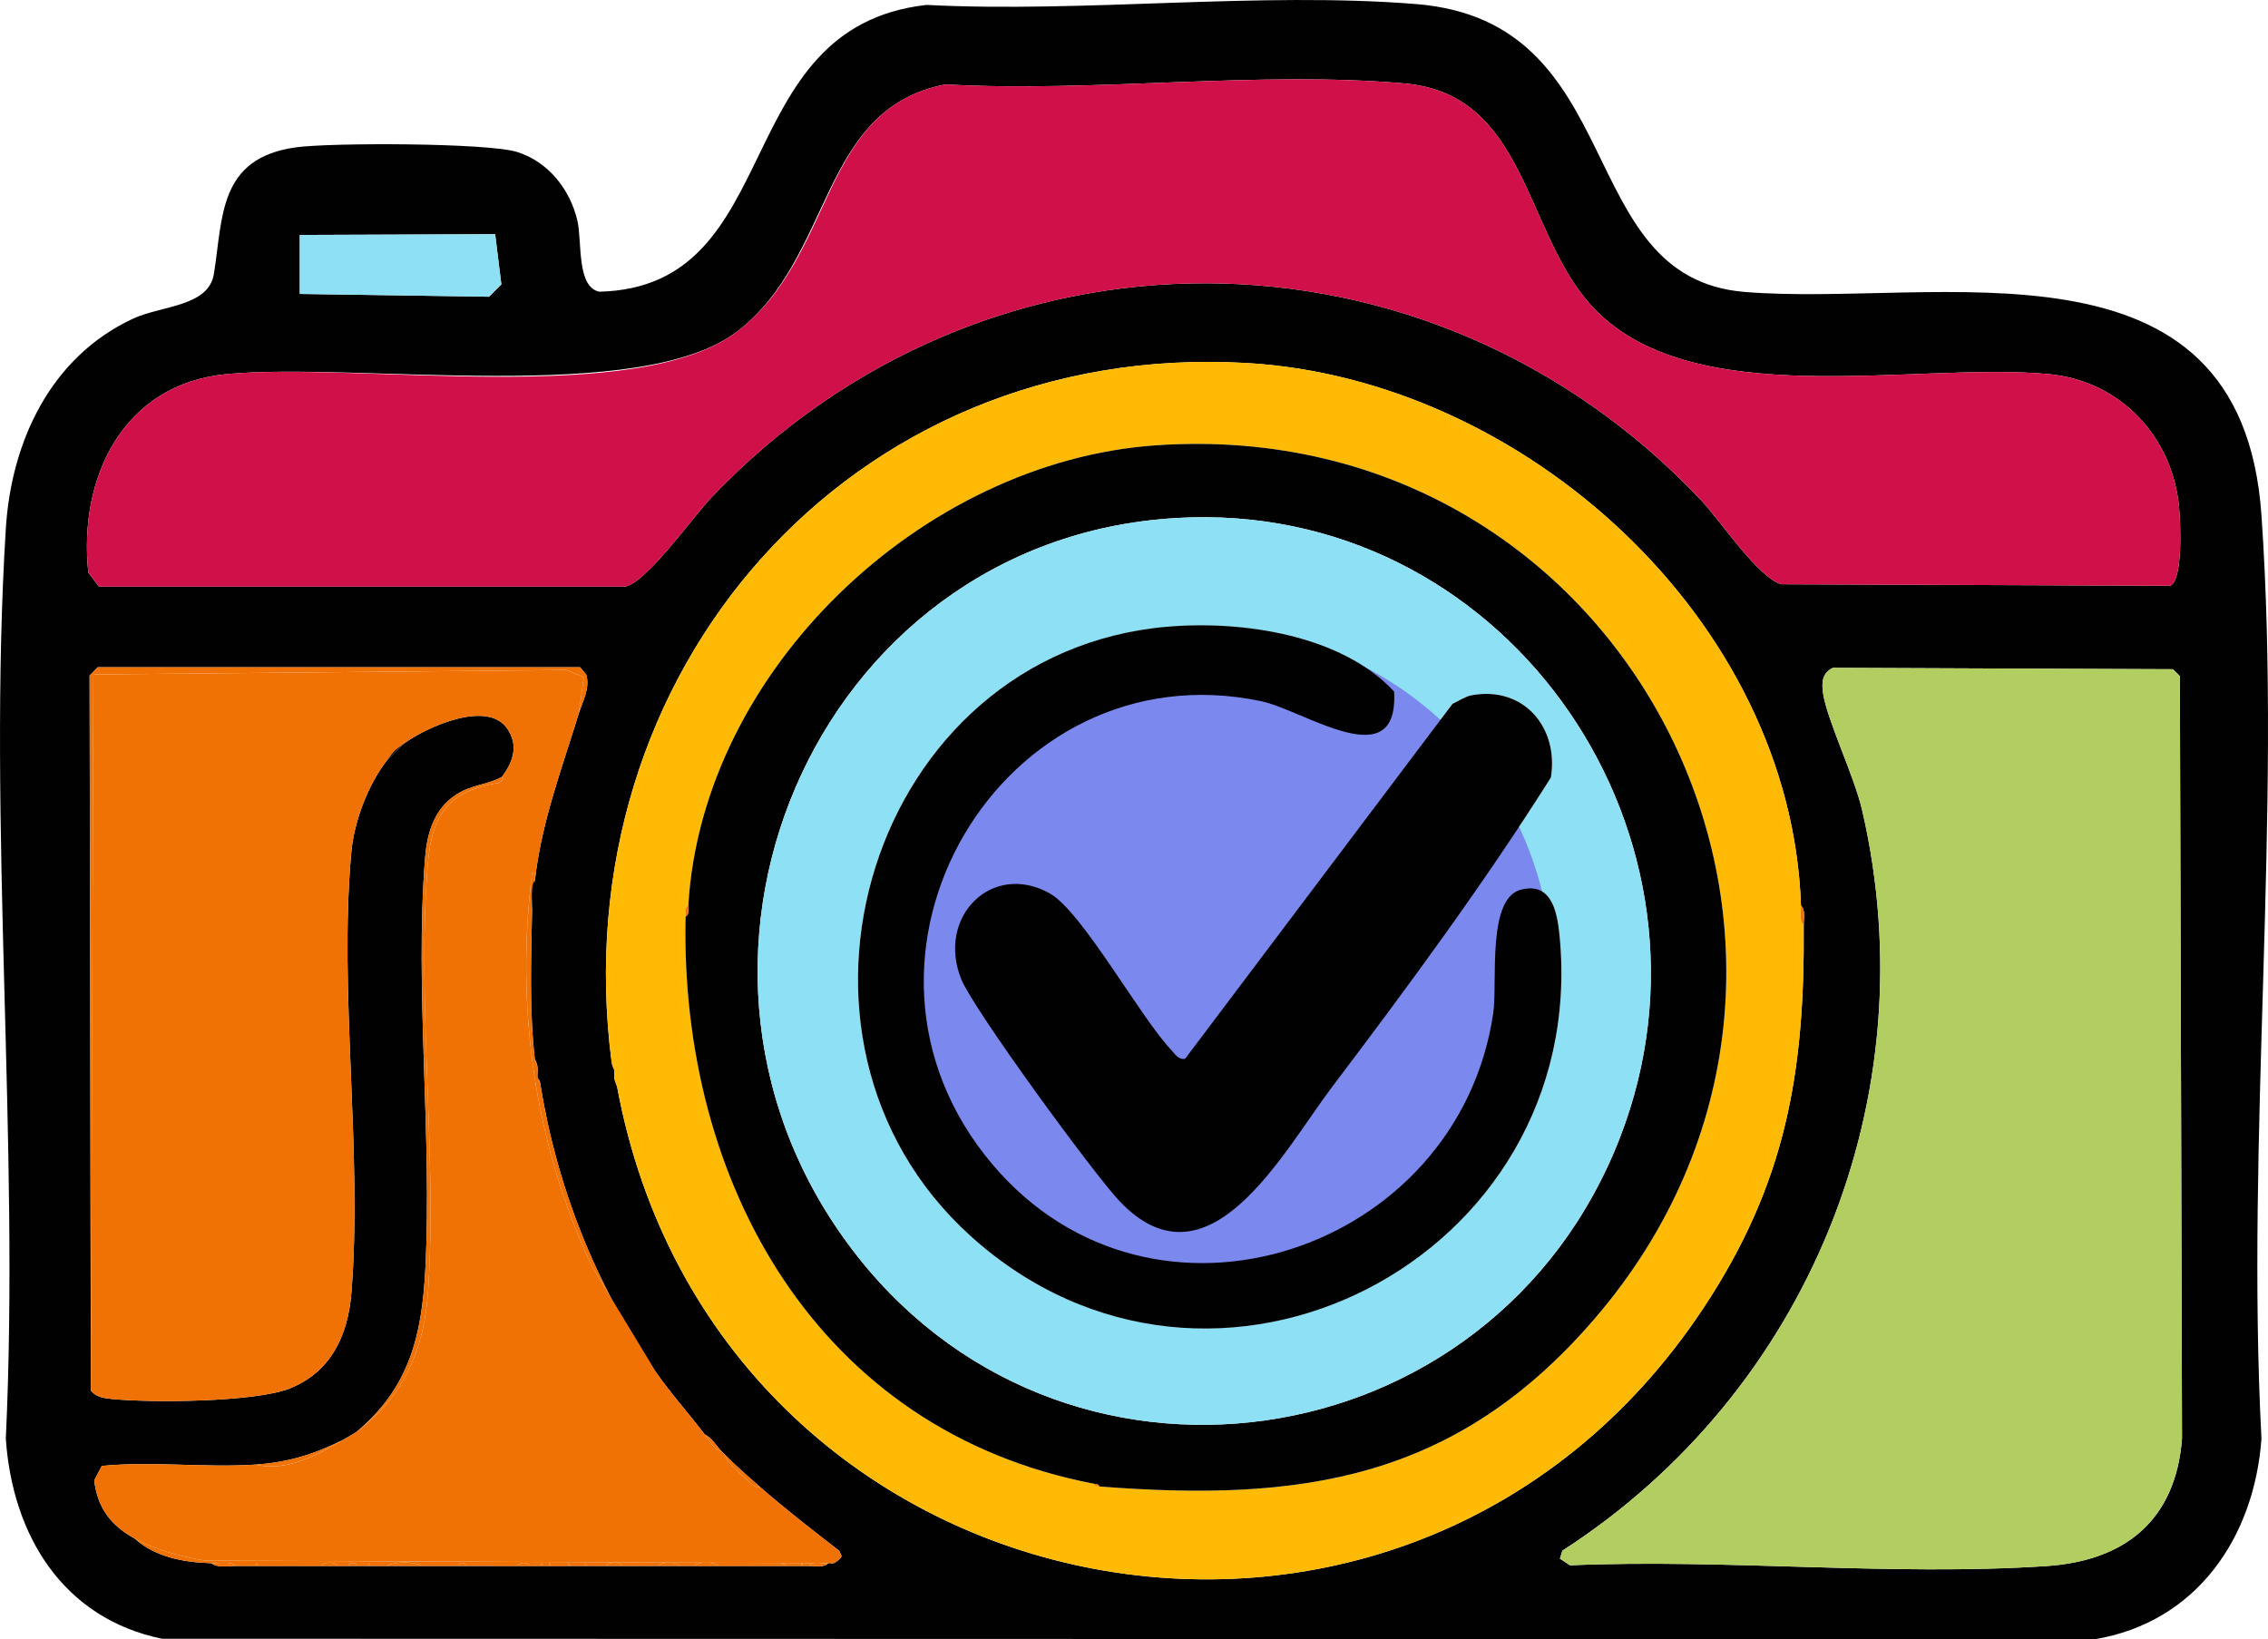
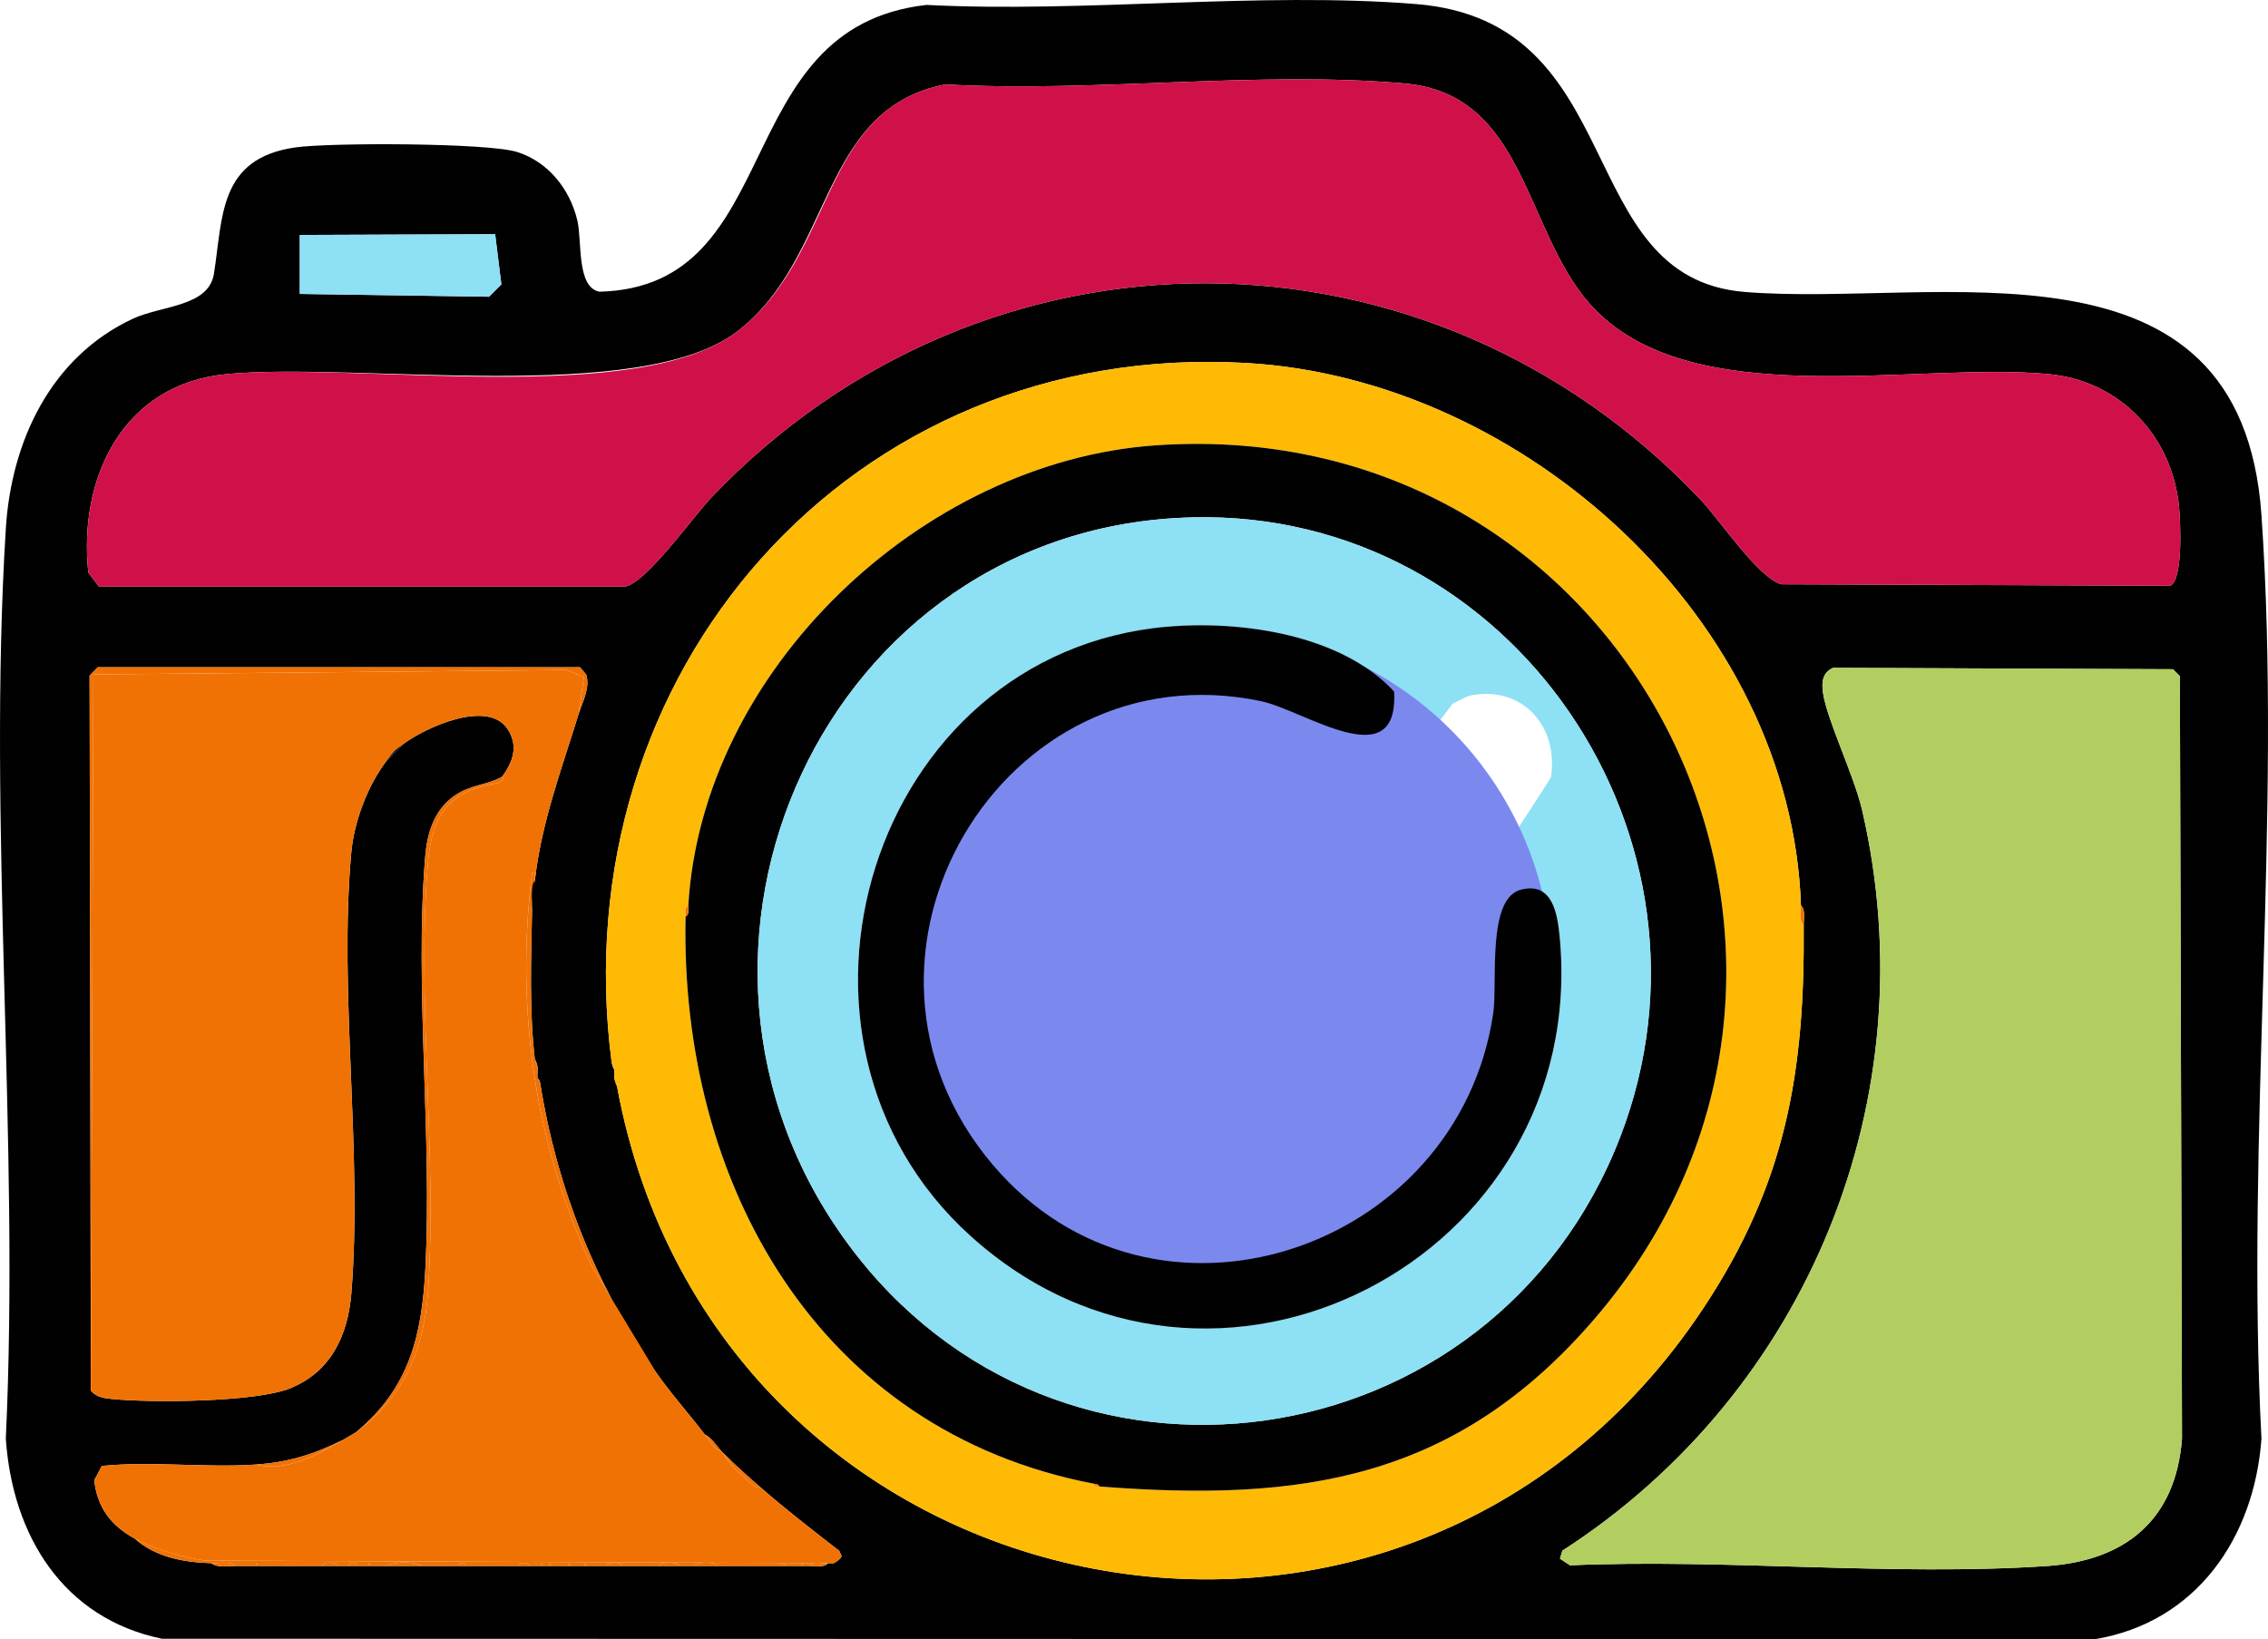
<svg xmlns="http://www.w3.org/2000/svg" id="Layer_2" data-name="Layer 2" viewBox="0 0 827.58 598.25">
  <defs>
    <style>
      .cls-1 {
        fill: #d01149;
      }

      .cls-2 {
        fill: #7b89ef;
      }

      .cls-3 {
        fill: #020101;
      }

      .cls-4 {
        fill: #8ee0f4;
      }

      .cls-5 {
        fill: #f07205;
      }

      .cls-6 {
        fill: #b2ce60;
      }

      .cls-7 {
        fill: #ffba06;
      }
    </style>
  </defs>
  <g id="Layer_1-2" data-name="Layer 1">
    <g>
      <path class="cls-3" d="M337.94,1.79c57.89,2.97,121.5-4.91,178.75-.31,78.69,6.32,56.43,99.86,119.93,105.07,69.83,5.72,181.21-24.79,188.57,81.43,7.57,109.19-5.78,227,0,337.08-2.59,36.03-23.65,67-60.8,73.2l-705.29-.18c-36.12-7.45-54.58-37.74-56.98-73.02,5.14-108.88-6.71-223.9,0-332.08,1.97-31.82,16.31-62.62,46.35-76.65,10.44-4.87,27.66-4.31,29.59-16.41,3.3-20.63,1.6-42.2,29.86-46.14,12.6-1.76,70.04-1.7,80.79,1.69,11.39,3.58,19.28,13.64,21.97,25.03,1.77,7.49-.38,24.35,8.04,25.96,68.9-1.73,46.51-96.35,119.21-104.65ZM344.96,30.81c-46.22,8.88-40.67,63.02-75.89,90.11s-138.64,11.06-186.39,15.61c-37.71,3.6-54.14,37.62-50.46,72.41l3.87,5.13h192.13c7.99-1.8,24.64-25.46,31.42-32.57,99.69-104.63,261.87-104.02,361.02,1,7.04,7.46,20.59,27.99,29.27,30.73l141.98.55c4.75-2.16,3.72-23.37,3.21-28.74-2.45-25.82-21.5-46.03-47.5-48.5-49.15-4.67-131.51,14.92-167.44-25.56-24.09-27.14-23.52-76.56-67.5-80.5-53.21-4.76-113.78,3.39-167.73.33ZM109.4,107.27l69.04,1.02,4.5-4.5-2.26-18.31-71.29.27v21.52ZM223.16,387.51c.23,1.79.98,2.84,1,3,.14.95-.16,2.06,0,3,.26,1.6.97,2.82,1,3,35.97,194.63,287,246.11,396.4,80.9,30.12-45.48,37.05-85.98,36.6-139.9-.02-2.15.76-5.43-1-7-3.5-104.01-100.86-192.24-202.46-198.04-144.58-8.25-249.81,113.29-231.54,255.04ZM33.16,507.51c1.83,2.33,4.7,2.78,7.45,3.05,14.35,1.44,52.56,1.23,65.23-3.87,14.9-6,21.11-19.31,22.36-34.64,4.18-51.5-4.67-109.78-.01-161.01,1.03-11.3,6.05-24.56,12.98-33.52l6-6c8.14-6.03,30.73-16.39,38-5.5,4.12,6.16,2.05,12.06-2,17.5-6,3.26-11.46,2.73-17.49,7.01-7.41,5.26-9.86,13.74-10.56,22.45-3.85,48.05,2.62,101.36.09,150.09-1.26,24.29-5.78,43.31-25.05,59.45-.72.54-3.81,2.3-5,3-10.75,5.3-19.91,8.19-32,9-18.29,1.23-37.63-1.32-56.01.49l-2.76,5.24c1.13,10.05,6.19,16.61,14.77,21.27,7.67,6.91,18.1,8.68,28,9,2.23,1.83,6.23.98,9,1,2.33.01,4.67,0,7,0,.33,0,.67,0,1,0,7.65,0,15.35,0,23,0,2,0,4,0,6,0,1.33,0,2.67,0,4,0,1,0,2,0,3,0h4c.33,0,.67,0,1,0h6c4.32,0,8.68,0,13,0s8.68,0,13,0h3c6.32,0,12.68,0,19,0h9c.67,0,1.33,0,2,0h1c2,0,4,0,6,0h1c1.67,0,3.33,0,5,0h14c4.32,0,8.68,0,13,0h8c1.67,0,3.33,0,5,0,2.99,0,6.01,0,9,0,7.65,0,15.35,0,23,0,.67,0,1.33,0,2,0,1.67,0,3.33,0,5,0,.33,0,.67,0,1,0,.67,0,1.33,0,2,0,2.16-.03,5.42.76,7-1,.61-.13,1.48.16,2,0,.85-.26,2.83-1.86,2.93-2.63l-.87-1.9c-9.86-7.67-19.67-15.22-29.07-23.47-4.49-3.94-8.8-7.71-13-12-.33-.34-.68-.66-1-1-1.91-2.05-3.33-4.67-6-6-5.84-7.67-12.54-15.13-18-23-21.65-31.2-36.06-67.41-42-105-.26-1.61-.98-1.89-1-2-.18-1.29.17-2.71,0-4-.23-1.81-.98-2.84-1-3-2.1-18.37-1.32-36.61-1-55,1.62-1.01.97-3.41,1-5s.1-3.36,0-5c2.38-21.32,9.78-40.82,16-61,1.43-4.64,4.2-9.16,2.78-14.28l-2.28-2.72H35.66l-2.97,3.03.47,260.97ZM668.88,243.73c-3.95,1.78-4.23,5.3-3.66,9.21,1.47,9.96,11.31,30.01,14.26,42.74,24.3,104.81-19.77,212.46-109.39,270.27l-.87,2.92,3.66,2.41c56.79-2.44,117.47,4.02,173.82.28,28.87-1.92,47.2-16.83,49.5-46.5l-.78-278.31-2.5-2.5-124.04-.52Z" />
      <path class="cls-1" d="M344.96,30.81c53.96,3.06,114.52-5.09,167.73-.33,43.99,3.94,43.41,53.36,67.5,80.5,35.93,40.48,118.3,20.89,167.44,25.56,26,2.47,45.05,22.68,47.5,48.5.51,5.37,1.53,26.58-3.21,28.74l-141.98-.55c-8.68-2.73-22.23-23.27-29.27-30.73-99.15-105.02-261.33-105.63-361.02-1-6.78,7.11-23.43,30.77-31.42,32.58H36.1s-3.87-5.14-3.87-5.14c-3.69-34.79,12.75-68.81,50.46-72.41,47.75-4.55,150.1,12.31,186.39-15.61s29.67-81.24,75.89-90.11Z" />
      <polygon class="cls-4" points="109.4 107.27 109.4 85.75 180.68 85.49 182.94 103.79 178.44 108.29 109.4 107.27" />
      <g>
        <path class="cls-6" d="M668.88,243.73l124.04.52,2.5,2.5.78,278.31c-2.3,29.67-20.62,44.59-49.5,46.5-56.36,3.74-117.03-2.72-173.82-.28l-3.66-2.41.87-2.92c89.62-57.8,133.69-165.46,109.39-270.27-2.95-12.73-12.79-32.78-14.26-42.74-.58-3.91-.29-7.43,3.66-9.21Z" />
        <g>
          <path class="cls-5" d="M211.16,260.51c-6.22,20.18-13.62,39.68-16,61-.07-1.11.7-3.26-.99-2.99-6.19,49.17.86,98.85,21.82,143.67l23.17,38.33c5.46,7.87,12.16,15.33,18,23,1.53,2.02,3.77,6.06,6,6,.32.34.67.66,1,1,1.35,3.34,5.46,6.8,8.14,9.31.5.47,4.15,4.19,4.86,2.69,9.39,8.25,19.21,15.8,29.07,23.47l.87,1.9c-.1.77-2.08,2.37-2.93,2.63l-229.53-.97c-8.7-1.52-17.68-3.8-25.47-8.03-8.58-4.67-13.64-11.22-14.77-21.27l2.76-5.24c18.38-1.81,37.72.74,56.01-.49,11.26,2.76,22.68-3.46,32-9,1.19-.7,4.28-2.46,5-3,17.24-12.81,24.64-30.15,26.05-51.45,3.34-50.41-4.27-106.16-.08-156.08,1.5-17.86,7.64-26.31,25.78-29.27,2.94-1.54,1.17-2.1,1.25-2.2,4.06-5.45,6.12-11.34,2-17.5-7.28-10.89-29.86-.53-38,5.5-3.65,2.7-3.32,2.53-6,6-6.93,8.97-11.95,22.22-12.98,33.52-4.66,51.23,4.19,109.51.01,161.01-1.24,15.33-7.46,28.64-22.36,34.64-12.67,5.11-50.88,5.32-65.23,3.87-2.75-.28-5.62-.72-7.45-3.05l.91-261.35,172.58-1.64,6.4,2.65-1.9,13.35Z" />
          <path class="cls-5" d="M304.16,570.51c-.52.16-1.39-.13-2,0-2,.42-5.4-1.05-7,1-.67,0-1.33,0-2,0l-.5-.98-.5.98c-1.67,0-3.33,0-5,0l-1.49-.99-.51.99c-7.65,0-15.35,0-23,0-1.9-1.69-7.1-1.69-9,0-1.67,0-3.33,0-5,0-1.62-1.68-6.42-1.67-8,0-4.32,0-8.68,0-13,0-1.06-1.64-5-1.61-6,0h-7l-.5-.98-.5.98c-1.67,0-3.33,0-5,0l-.5-.98-.5.98c-2,0-4,0-6,0l-.5-.98-.5.98c-.67,0-1.33,0-2,0l-.5-.98-.5.98h-4c-.42-1.54-3.67-1.48-4,0-6.32,0-12.68,0-19,0-.15-1.49-2.85-1.49-3,0-4.32,0-8.68,0-13,0-3.3-1.7-9.84-1.68-13,0h-6l-.5-.98-.5.98h-4c-.15-1.49-2.85-1.49-3,0-1.33,0-2.67,0-4,0-1.06-1.64-5-1.61-6,0-7.65,0-15.35,0-23,0l-.5-.98-.5.98c-2.33,0-4.67.01-7,0-2.26-1.89-6.19-.91-9-1-9.9-.32-20.33-2.09-28-9,7.79,4.24,16.76,6.51,25.47,8.03l229.53.97Z" />
          <path class="cls-5" d="M211.16,260.51l1.9-13.35-6.4-2.65-172.58,1.64-.91,261.35-.47-260.97,2.97-3.03h176l2.28,2.72c1.42,5.12-1.35,9.65-2.78,14.28Z" />
          <path class="cls-5" d="M130.16,522.51c19.27-16.14,23.79-35.16,25.05-59.45,2.52-48.73-3.95-102.05-.09-150.09.7-8.7,3.14-17.19,10.56-22.45,6.03-4.27,11.49-3.75,17.49-7.01-.08.1,1.7.66-1.25,2.2-18.14,2.95-24.29,11.41-25.78,29.27-4.19,49.92,3.42,105.67.08,156.08-1.41,21.3-8.81,38.64-26.05,51.45Z" />
          <path class="cls-5" d="M195.16,321.51c.1,1.64.03,3.35,0,5-1.62,1.01-.97,3.41-1,5-.32,18.39-1.1,36.63,1,55l1,3c.17,1.29-.18,2.71,0,4l1,2c5.94,37.59,20.35,73.8,42,105l-23.17-38.33c-20.95-44.82-28-94.5-21.82-143.67,1.69-.26.92,1.88.99,2.99Z" />
          <path class="cls-5" d="M125.16,525.51c-9.32,5.54-20.74,11.76-32,9,12.09-.81,21.25-3.7,32-9Z" />
          <path class="cls-5" d="M154.16,571.51c-4.32,0-8.68,0-13,0,3.16-1.68,9.7-1.7,13,0Z" />
          <path class="cls-5" d="M262.16,571.51c-2.99,0-6.01,0-9,0,1.9-1.69,7.1-1.69,9,0Z" />
          <path class="cls-5" d="M86.16,571.51c-2.77-.02-6.77.83-9-1,2.81.09,6.74-.89,9,1Z" />
          <path class="cls-5" d="M248.16,571.51h-8c1.58-1.67,6.38-1.68,8,0Z" />
          <path class="cls-5" d="M302.16,570.51c-1.58,1.76-4.84.97-7,1,1.6-2.05,5-.58,7-1Z" />
          <path class="cls-5" d="M227.16,571.51h-6c1-1.61,4.94-1.64,6,0Z" />
          <path class="cls-5" d="M123.16,571.51c-2,0-4,0-6,0,1-1.61,4.94-1.64,6,0Z" />
          <path d="M194.16,331.51c.03-1.59-.62-8.99,1-10-.03,1.59,3.53,10.95-1,10Z" />
          <path class="cls-5" d="M193.16,571.51h-4c.33-1.48,3.58-1.54,4,0Z" />
          <path class="cls-5" d="M263.16,529.51c-2.23.06-4.47-3.98-6-6,2.67,1.33,4.09,3.95,6,6Z" />
          <path class="cls-5" d="M130.16,571.51c-1,0-2,0-3,0,.15-1.49,2.85-1.49,3,0Z" />
          <path class="cls-5" d="M170.16,571.51h-3c.15-1.49,2.85-1.49,3,0Z" />
          <path class="cls-5" d="M196.16,389.51l-1-3c.02.16.77,1.19,1,3Z" />
          <path class="cls-5" d="M264.16,530.51c4.2,4.29,8.51,8.06,13,12-.71,1.5-4.36-2.21-4.86-2.69-2.68-2.52-6.78-5.97-8.14-9.31Z" />
          <path class="cls-3" d="M147.16,271.51l-6,6c2.68-3.47,2.35-3.3,6-6Z" />
          <path class="cls-5" d="M197.16,395.51l-1-2c.02.11.74.39,1,2Z" />
          <path class="cls-5" d="M287.16,571.51c-.67,0-1.33,0-2,0l.51-.99,1.49.99Z" />
          <path class="cls-5" d="M94.16,571.51c-.33,0-.67,0-1,0l.5-.98.5.98Z" />
          <path class="cls-5" d="M135.16,571.51c-.33,0-.67,0-1,0l.5-.98.5.98Z" />
          <polygon class="cls-5" points="198.16 571.51 197.16 571.51 197.66 570.53 198.16 571.51" />
          <polygon class="cls-5" points="201.16 571.51 200.16 571.51 200.66 570.53 201.16 571.51" />
          <polygon class="cls-5" points="208.16 571.51 207.16 571.51 207.66 570.53 208.16 571.51" />
          <polygon class="cls-5" points="214.16 571.51 213.16 571.51 213.66 570.53 214.16 571.51" />
          <path class="cls-5" d="M293.16,571.51c-.33,0-.67,0-1,0l.5-.98.5.98Z" />
        </g>
      </g>
      <g>
        <path class="cls-7" d="M657.16,330.51c.07,2.17-.8,5.4,1,7,.45,53.92-6.48,94.43-36.6,139.9-109.4,165.2-360.43,113.73-396.4-80.9l-1-3c-.16-.94.14-2.05,0-3l-1-3c-18.27-141.75,86.96-263.29,231.54-255.04,101.6,5.8,198.96,94.02,202.46,198.04ZM251.16,330.51c-1.48.77-.97,2.65-1,4-2.13,96.95,48.02,187.65,149,207,.31.94,1.16.93,2,1,73.5,5.76,129.94-2.33,180.51-60.99,113-131.07,14.39-331.09-159.99-318.99-84.97,5.9-165.49,81.95-170.52,167.98Z" />
        <path class="cls-5" d="M658.16,337.51c-1.8-1.6-.93-4.83-1-7,1.76,1.57.98,4.85,1,7Z" />
        <path class="cls-5" d="M225.16,396.51c-.03-.18-.74-1.4-1-3l1,3Z" />
-         <path class="cls-5" d="M224.16,390.51c-.02-.16-.77-1.21-1-3l1,3Z" />
        <path class="cls-3" d="M251.16,330.51c5.03-86.03,85.55-162.08,170.52-167.98,174.38-12.1,272.99,187.92,159.99,318.99-50.57,58.66-107.01,66.75-180.51,60.99-.37-.96-1.2-.85-2-1-100.98-19.35-151.13-110.05-149-207,1.52-.78.92-2.66,1-4ZM434.95,188.82c-133.85,3.3-204.21,158.14-125.63,265.02,76.65,104.25,235.67,80.83,281.85-38.81,42.04-108.89-39.23-229.1-156.23-226.22Z" />
        <path class="cls-5" d="M250.16,334.51c.03-1.35-.48-3.23,1-4-.08,1.34.52,3.22-1,4Z" />
        <path class="cls-5" d="M401.16,542.51c-.84-.07-1.69-.06-2-1,.8.15,1.63.04,2,1Z" />
        <path class="cls-4" d="M434.95,188.82c117-2.89,198.26,117.33,156.23,226.22-46.19,119.63-205.2,143.06-281.85,38.81-78.59-106.89-8.23-261.72,125.63-265.02ZM425.96,228.82c-108.51,9.41-151.54,150.17-71.82,222.2,88.14,79.64,225.98,8.33,214.99-108.99-.76-8.14-2.48-19.84-13.41-17.47-13.46,2.21-9.19,33.88-10.84,45.17-12.75,86.9-124.04,124.5-182.69,55.24-63.97-75.54,3.58-188.84,98-169,15.73,3.31,50.3,27.92,48.51-3.52-19.19-20.72-55.53-26-82.74-23.64ZM536.9,253.76c-2.13.4-4.84,2.18-6.89,3.11l-97.57,129.54c-2.43.55-3.93-2-5.26-3.42-11.36-12.09-32.35-50.31-44.1-56.9-21.19-11.89-41.5,8.65-32.32,31.32,4.46,11.03,48.51,71.32,57.88,81.12,32.43,33.89,59.66-18.36,77.32-41.69,27.71-36.6,55.58-74.43,79.94-113.06,2.96-18.23-9.95-33.56-29.01-30.01Z" />
        <circle class="cls-2" cx="440.31" cy="355.5" r="126.03" />
        <path class="cls-3" d="M425.96,228.73c27.21-2.36,63.55,2.92,82.74,23.65,1.79,31.46-32.79,6.83-48.51,3.53-94.41-19.86-161.96,93.52-98,169.11,58.65,69.31,169.94,31.68,182.69-55.28,1.66-11.3-2.61-42.99,10.84-45.2,10.93-2.37,12.64,9.34,13.41,17.48,10.99,117.4-126.85,188.75-214.99,109.06-79.73-72.09-36.69-212.94,71.82-222.36Z" />
-         <path class="cls-3" d="M536.9,253.76c19.06-3.55,31.98,11.78,29.01,30.01-24.36,38.62-52.23,76.45-79.94,113.06-17.66,23.33-44.89,75.58-77.32,41.69-9.37-9.79-53.42-70.09-57.88-81.12-9.17-22.67,11.13-43.21,32.32-31.32,11.75,6.6,32.74,44.82,44.1,56.9,1.33,1.42,2.83,3.97,5.26,3.42l97.57-129.54c2.05-.93,4.76-2.71,6.89-3.11Z" />
      </g>
    </g>
  </g>
</svg>